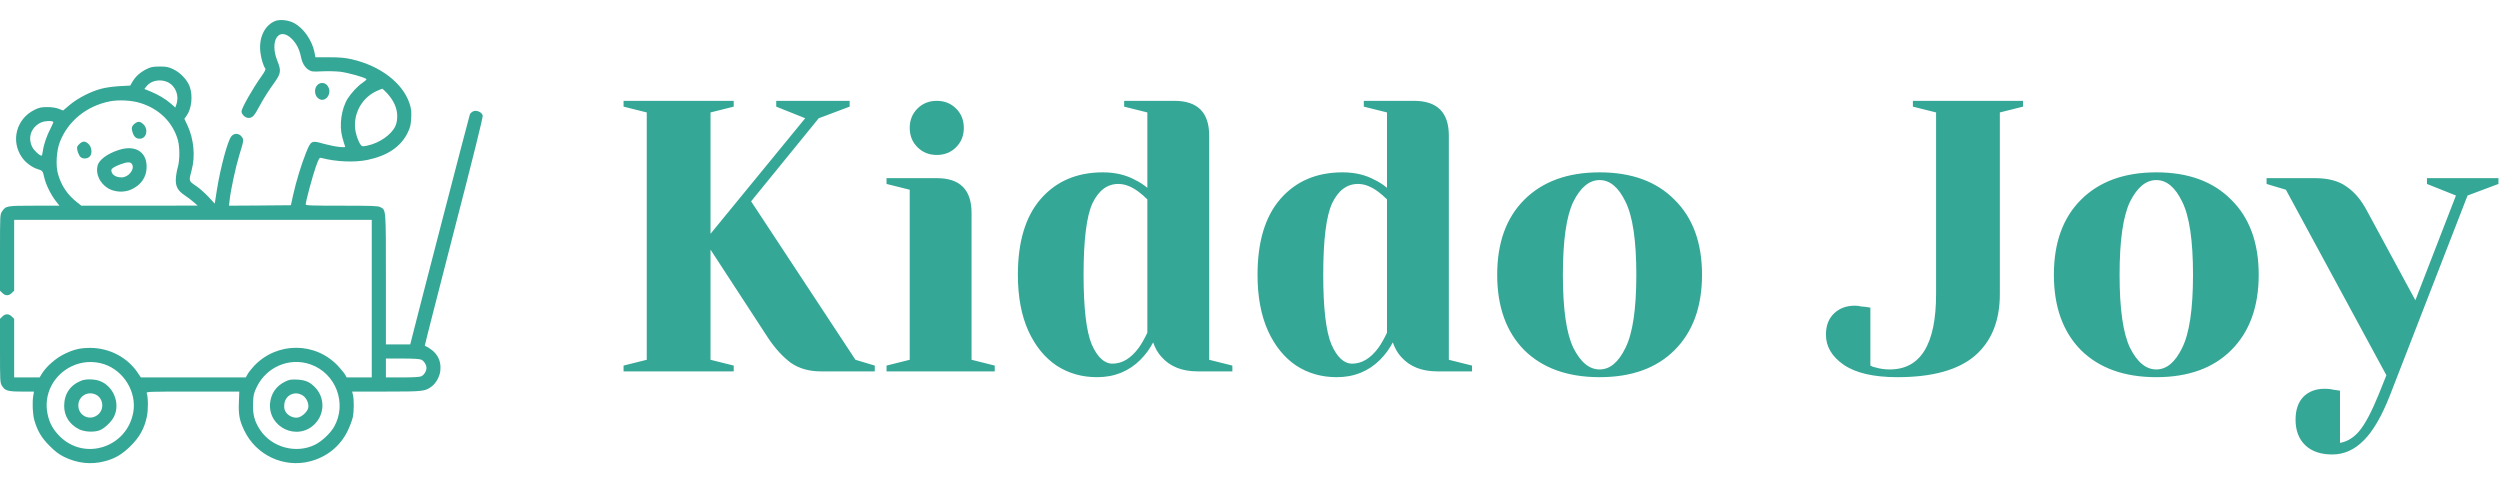
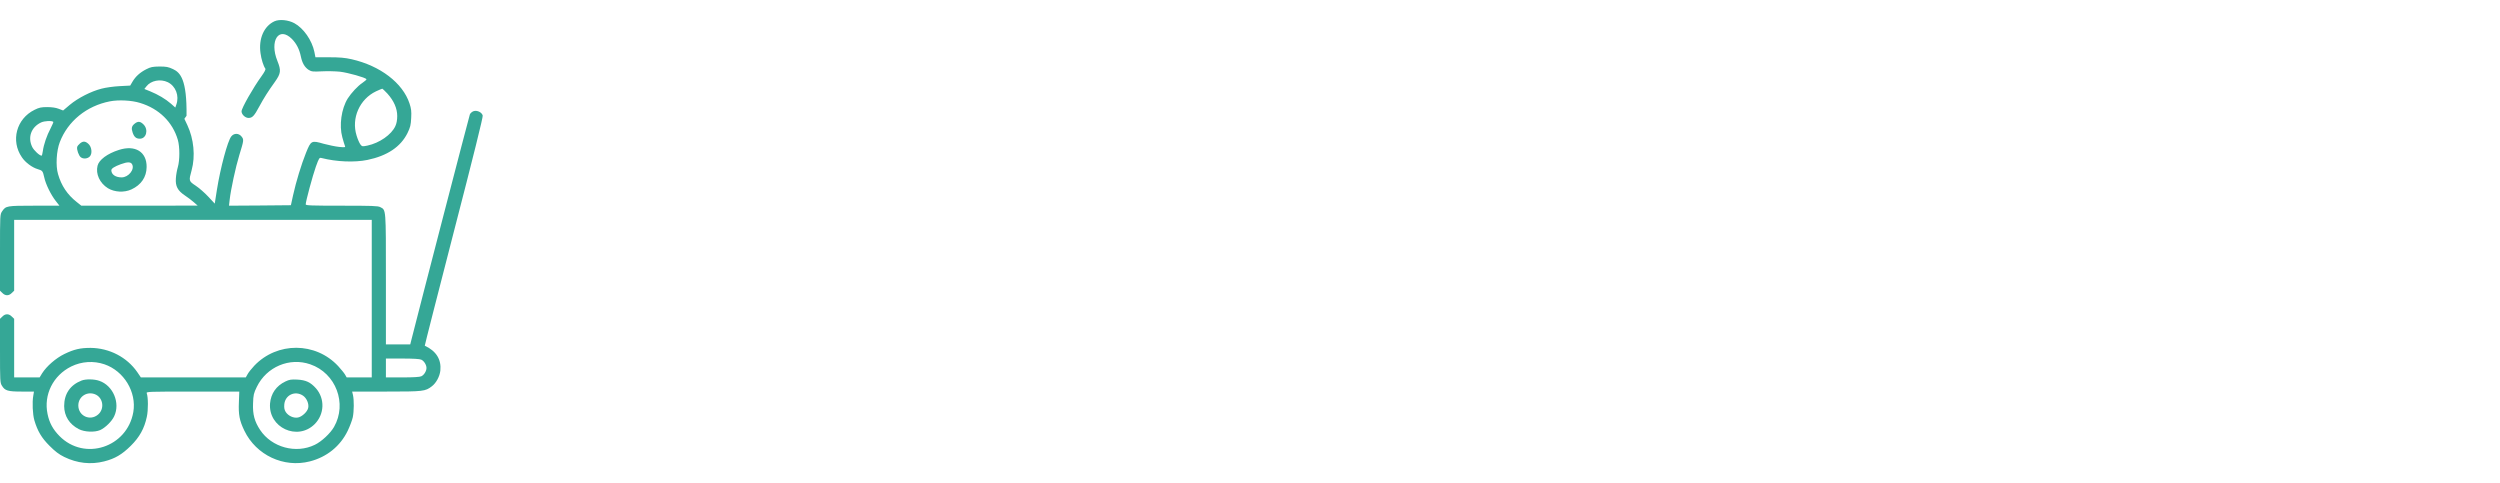
<svg xmlns="http://www.w3.org/2000/svg" width="828" height="160" viewBox="0 0 828 160" fill="none">
  <g clip-path="url(#clip0_11_44)">
-     <path d="M90.938 7.031C87.438 8.625 85.594 12.781 86.281 17.625C86.531 19.594 87.281 21.938 87.875 22.719C88.062 22.969 87.656 23.781 86.625 25.219C83.844 29.062 80 35.812 80 36.875C80 37.906 81.219 39.062 82.312 39.062C83.562 39.062 84.188 38.438 85.906 35.219C87.375 32.5 88.812 30.219 91.062 27.094C93.031 24.312 93.156 23.375 91.875 20.188C89.156 13.469 92.375 8.594 96.688 12.906C98.188 14.438 99.156 16.312 99.656 18.75C100.094 20.906 100.937 22.312 102.25 23.156C103.187 23.719 103.625 23.781 106.594 23.625C108.437 23.531 111.125 23.594 112.625 23.75C115.25 24.062 121.062 25.688 121.375 26.219C121.469 26.344 120.844 26.906 120 27.469C118.531 28.438 116.375 30.75 115.187 32.594C113.062 36 112.281 41.531 113.375 45.469C113.687 46.656 114.094 47.938 114.219 48.25C114.469 48.812 114.375 48.844 112.312 48.656C111.125 48.531 108.844 48.062 107.219 47.625C103.125 46.438 103 46.531 101.344 50.625C99.781 54.531 98.062 60.156 97.062 64.688L96.344 67.969L86.094 68.062L75.844 68.125L76.062 66.188C76.438 62.781 78.062 55.281 79.25 51.406C80.781 46.438 80.812 46.25 80 45.219C79.094 44.062 77.5 44.031 76.594 45.188C75.375 46.719 73 55.594 71.844 62.844L71.125 67.438L68.969 65.125C67.781 63.844 65.906 62.219 64.812 61.5C62.5 59.969 62.5 59.906 63.469 56.375C64.75 51.719 64.188 46 62.062 41.469L61.062 39.344L61.781 38.344C63.469 36.062 63.938 31.656 62.812 28.625C61.938 26.344 59.719 24.031 57.344 22.906C55.75 22.156 55.094 22.031 52.812 22.031C50.531 22.062 49.906 22.188 48.438 22.938C46.406 23.969 44.906 25.312 43.875 27.062L43.125 28.344L39.594 28.531C37.688 28.625 34.969 29 33.594 29.375C30.156 30.25 25.812 32.469 23.125 34.719L20.906 36.594L19.438 36.031C18.469 35.656 17.156 35.469 15.625 35.469C13.656 35.469 12.938 35.625 11.438 36.375C5.438 39.312 3.469 46.625 7.25 52.094C8.375 53.781 10.625 55.469 12.438 56C14.094 56.5 14.156 56.594 14.656 58.75C15.125 61 16.875 64.531 18.438 66.531L19.688 68.125H11.344C2.156 68.125 1.938 68.188 0.719 69.969C0 71.031 0 71.031 0 83.656V96.281L0.781 97.031C1.75 98.031 2.938 98.031 3.906 97.031L4.688 96.281V84.531V72.812H63.906H123.125V98.906V125H118.969H114.812L114.281 124.063C113.969 123.531 112.937 122.281 112 121.25C104.531 113.219 91.812 113.156 84.219 121.125C83.312 122.094 82.312 123.344 82 123.938L81.406 125H64.031H46.656L45.469 123.25C42.031 118.281 36.219 115.281 30 115.219C26.594 115.219 24.531 115.688 21.312 117.25C18.5 118.625 15.438 121.281 13.938 123.656L13.125 125H8.906H4.688V115.313V105.594L3.906 104.844C2.938 103.844 1.75 103.844 0.781 104.844L0 105.594V116.156C0 126.094 0.031 126.781 0.625 127.719C1.625 129.406 2.594 129.688 7.188 129.688H11.25L11.031 131C10.625 133.219 10.812 137.219 11.375 139.188C12.438 142.781 13.75 145 16.406 147.656C18.281 149.531 19.5 150.469 21.281 151.344C25.562 153.438 30.094 153.938 34.5 152.813C38.094 151.906 40.406 150.531 43.312 147.656C46.219 144.781 47.812 141.906 48.625 138.063C49.125 135.844 49.094 131.531 48.594 130.219C48.375 129.719 49.25 129.688 63.812 129.688H79.25L79.125 133.156C78.938 137.344 79.312 139.281 80.938 142.656C84.844 150.75 93.969 155.031 102.625 152.813C108.25 151.375 112.687 147.781 115.156 142.688C115.906 141.125 116.656 139.094 116.844 138.188C117.25 136.219 117.281 132.5 116.906 130.844L116.625 129.688H127.969C140.219 129.688 140.844 129.625 143.031 127.938C144.469 126.844 145.625 124.688 145.844 122.75C146.219 119.063 144.469 116.25 140.687 114.5C140.625 114.469 144.969 97.469 150.312 76.75C156.844 51.531 160 38.781 159.875 38.281C159.594 37.156 157.937 36.406 156.781 36.844C156.312 37.031 155.781 37.5 155.625 37.875C155.406 38.406 138.969 101.75 136.25 112.563L135.875 114.063H131.844H127.812V92.5C127.812 68.812 127.875 69.594 125.937 68.594C125.187 68.188 123.156 68.125 113.125 68.125C103.156 68.125 101.25 68.062 101.25 67.688C101.25 66.719 103.562 58.156 104.594 55.25C105.687 52.25 105.75 52.156 106.531 52.344C111.437 53.594 117.406 53.844 121.687 52.969C128.281 51.594 132.656 48.656 134.937 44.125C135.906 42.125 136.062 41.469 136.187 39.062C136.312 36.812 136.187 35.938 135.625 34.25C133.375 27.469 125.937 21.781 116.469 19.625C114.281 19.125 112.531 18.969 109.031 18.969H104.469L104.125 17.188C103.312 13.312 100.531 9.344 97.5 7.688C95.469 6.594 92.594 6.313 90.938 7.031ZM55.562 27.219C58.188 28.5 59.438 31.719 58.406 34.625L58.062 35.625L56.625 34.344C54.844 32.781 52.344 31.312 49.75 30.25L47.812 29.469L48.5 28.594C50 26.656 53.125 26.062 55.562 27.219ZM128.312 31C130.469 33.406 131.562 35.906 131.562 38.438C131.562 39.75 131.344 40.938 130.937 41.781C129.656 44.594 125.687 47.375 121.687 48.219C120 48.562 119.937 48.562 119.344 47.812C119.031 47.375 118.437 46.062 118.094 44.875C116.312 39.156 119.094 32.844 124.531 30.25C125.562 29.781 126.5 29.375 126.625 29.375C126.719 29.375 127.469 30.125 128.312 31ZM46.406 34.094C52.688 36 57.188 40.438 58.906 46.344C59.562 48.656 59.562 53.031 58.906 55.312C58.625 56.25 58.312 57.938 58.25 59.062C58.062 61.656 58.812 63.125 61.25 64.75C62.188 65.375 63.531 66.375 64.219 67L65.469 68.094L46.188 68.125H26.938L25.406 66.906C22.312 64.469 20.312 61.5 19.219 57.656C18.406 54.938 18.688 49.938 19.812 47.062C22.469 40.125 28.688 35.062 36.406 33.562C39.281 33 43.625 33.219 46.406 34.094ZM17.656 40.375C17.75 40.438 17.312 41.406 16.75 42.531C15.5 44.875 14.469 47.906 14.188 50.031C14.062 50.875 13.906 51.562 13.781 51.562C13.094 51.562 11.219 49.812 10.656 48.656C9.125 45.469 10.312 42.125 13.594 40.562C14.719 40.031 17.219 39.906 17.656 40.375ZM139.531 119.125C140.437 119.531 141.25 120.844 141.25 121.875C141.25 122.906 140.437 124.219 139.531 124.625C139 124.875 136.844 125 133.281 125H127.812V121.875V118.75H133.281C136.844 118.75 139 118.875 139.531 119.125ZM34.594 120.656C41.062 122.875 45.281 129.844 44.156 136.469C42.125 148.188 27.969 152.813 19.688 144.406C17.531 142.219 16.344 140.031 15.75 137.125C14.406 130.719 17.594 124.344 23.594 121.375C27.031 119.688 31 119.438 34.594 120.656ZM102.75 120.656C111.25 123.563 115.062 133.656 110.625 141.406C109.406 143.531 106.5 146.25 104.281 147.313C98.031 150.375 90 148.188 86.156 142.406C84.312 139.625 83.656 137.25 83.812 133.594C83.906 130.75 84.031 130.25 85.062 128.125C88.281 121.5 95.875 118.281 102.75 120.656Z" fill="#35A796" />
+     <path d="M90.938 7.031C87.438 8.625 85.594 12.781 86.281 17.625C86.531 19.594 87.281 21.938 87.875 22.719C88.062 22.969 87.656 23.781 86.625 25.219C83.844 29.062 80 35.812 80 36.875C80 37.906 81.219 39.062 82.312 39.062C83.562 39.062 84.188 38.438 85.906 35.219C87.375 32.5 88.812 30.219 91.062 27.094C93.031 24.312 93.156 23.375 91.875 20.188C89.156 13.469 92.375 8.594 96.688 12.906C98.188 14.438 99.156 16.312 99.656 18.75C100.094 20.906 100.937 22.312 102.25 23.156C103.187 23.719 103.625 23.781 106.594 23.625C108.437 23.531 111.125 23.594 112.625 23.75C115.25 24.062 121.062 25.688 121.375 26.219C121.469 26.344 120.844 26.906 120 27.469C118.531 28.438 116.375 30.75 115.187 32.594C113.062 36 112.281 41.531 113.375 45.469C113.687 46.656 114.094 47.938 114.219 48.25C114.469 48.812 114.375 48.844 112.312 48.656C111.125 48.531 108.844 48.062 107.219 47.625C103.125 46.438 103 46.531 101.344 50.625C99.781 54.531 98.062 60.156 97.062 64.688L96.344 67.969L86.094 68.062L75.844 68.125L76.062 66.188C76.438 62.781 78.062 55.281 79.25 51.406C80.781 46.438 80.812 46.25 80 45.219C79.094 44.062 77.5 44.031 76.594 45.188C75.375 46.719 73 55.594 71.844 62.844L71.125 67.438L68.969 65.125C67.781 63.844 65.906 62.219 64.812 61.5C62.5 59.969 62.5 59.906 63.469 56.375C64.75 51.719 64.188 46 62.062 41.469L61.062 39.344L61.781 38.344C61.938 26.344 59.719 24.031 57.344 22.906C55.75 22.156 55.094 22.031 52.812 22.031C50.531 22.062 49.906 22.188 48.438 22.938C46.406 23.969 44.906 25.312 43.875 27.062L43.125 28.344L39.594 28.531C37.688 28.625 34.969 29 33.594 29.375C30.156 30.25 25.812 32.469 23.125 34.719L20.906 36.594L19.438 36.031C18.469 35.656 17.156 35.469 15.625 35.469C13.656 35.469 12.938 35.625 11.438 36.375C5.438 39.312 3.469 46.625 7.25 52.094C8.375 53.781 10.625 55.469 12.438 56C14.094 56.5 14.156 56.594 14.656 58.75C15.125 61 16.875 64.531 18.438 66.531L19.688 68.125H11.344C2.156 68.125 1.938 68.188 0.719 69.969C0 71.031 0 71.031 0 83.656V96.281L0.781 97.031C1.75 98.031 2.938 98.031 3.906 97.031L4.688 96.281V84.531V72.812H63.906H123.125V98.906V125H118.969H114.812L114.281 124.063C113.969 123.531 112.937 122.281 112 121.25C104.531 113.219 91.812 113.156 84.219 121.125C83.312 122.094 82.312 123.344 82 123.938L81.406 125H64.031H46.656L45.469 123.25C42.031 118.281 36.219 115.281 30 115.219C26.594 115.219 24.531 115.688 21.312 117.25C18.5 118.625 15.438 121.281 13.938 123.656L13.125 125H8.906H4.688V115.313V105.594L3.906 104.844C2.938 103.844 1.75 103.844 0.781 104.844L0 105.594V116.156C0 126.094 0.031 126.781 0.625 127.719C1.625 129.406 2.594 129.688 7.188 129.688H11.25L11.031 131C10.625 133.219 10.812 137.219 11.375 139.188C12.438 142.781 13.75 145 16.406 147.656C18.281 149.531 19.5 150.469 21.281 151.344C25.562 153.438 30.094 153.938 34.5 152.813C38.094 151.906 40.406 150.531 43.312 147.656C46.219 144.781 47.812 141.906 48.625 138.063C49.125 135.844 49.094 131.531 48.594 130.219C48.375 129.719 49.25 129.688 63.812 129.688H79.25L79.125 133.156C78.938 137.344 79.312 139.281 80.938 142.656C84.844 150.75 93.969 155.031 102.625 152.813C108.25 151.375 112.687 147.781 115.156 142.688C115.906 141.125 116.656 139.094 116.844 138.188C117.25 136.219 117.281 132.5 116.906 130.844L116.625 129.688H127.969C140.219 129.688 140.844 129.625 143.031 127.938C144.469 126.844 145.625 124.688 145.844 122.75C146.219 119.063 144.469 116.25 140.687 114.5C140.625 114.469 144.969 97.469 150.312 76.75C156.844 51.531 160 38.781 159.875 38.281C159.594 37.156 157.937 36.406 156.781 36.844C156.312 37.031 155.781 37.5 155.625 37.875C155.406 38.406 138.969 101.75 136.25 112.563L135.875 114.063H131.844H127.812V92.5C127.812 68.812 127.875 69.594 125.937 68.594C125.187 68.188 123.156 68.125 113.125 68.125C103.156 68.125 101.25 68.062 101.25 67.688C101.25 66.719 103.562 58.156 104.594 55.25C105.687 52.25 105.75 52.156 106.531 52.344C111.437 53.594 117.406 53.844 121.687 52.969C128.281 51.594 132.656 48.656 134.937 44.125C135.906 42.125 136.062 41.469 136.187 39.062C136.312 36.812 136.187 35.938 135.625 34.25C133.375 27.469 125.937 21.781 116.469 19.625C114.281 19.125 112.531 18.969 109.031 18.969H104.469L104.125 17.188C103.312 13.312 100.531 9.344 97.5 7.688C95.469 6.594 92.594 6.313 90.938 7.031ZM55.562 27.219C58.188 28.5 59.438 31.719 58.406 34.625L58.062 35.625L56.625 34.344C54.844 32.781 52.344 31.312 49.75 30.25L47.812 29.469L48.5 28.594C50 26.656 53.125 26.062 55.562 27.219ZM128.312 31C130.469 33.406 131.562 35.906 131.562 38.438C131.562 39.75 131.344 40.938 130.937 41.781C129.656 44.594 125.687 47.375 121.687 48.219C120 48.562 119.937 48.562 119.344 47.812C119.031 47.375 118.437 46.062 118.094 44.875C116.312 39.156 119.094 32.844 124.531 30.25C125.562 29.781 126.5 29.375 126.625 29.375C126.719 29.375 127.469 30.125 128.312 31ZM46.406 34.094C52.688 36 57.188 40.438 58.906 46.344C59.562 48.656 59.562 53.031 58.906 55.312C58.625 56.25 58.312 57.938 58.25 59.062C58.062 61.656 58.812 63.125 61.25 64.75C62.188 65.375 63.531 66.375 64.219 67L65.469 68.094L46.188 68.125H26.938L25.406 66.906C22.312 64.469 20.312 61.5 19.219 57.656C18.406 54.938 18.688 49.938 19.812 47.062C22.469 40.125 28.688 35.062 36.406 33.562C39.281 33 43.625 33.219 46.406 34.094ZM17.656 40.375C17.75 40.438 17.312 41.406 16.75 42.531C15.5 44.875 14.469 47.906 14.188 50.031C14.062 50.875 13.906 51.562 13.781 51.562C13.094 51.562 11.219 49.812 10.656 48.656C9.125 45.469 10.312 42.125 13.594 40.562C14.719 40.031 17.219 39.906 17.656 40.375ZM139.531 119.125C140.437 119.531 141.25 120.844 141.25 121.875C141.25 122.906 140.437 124.219 139.531 124.625C139 124.875 136.844 125 133.281 125H127.812V121.875V118.75H133.281C136.844 118.75 139 118.875 139.531 119.125ZM34.594 120.656C41.062 122.875 45.281 129.844 44.156 136.469C42.125 148.188 27.969 152.813 19.688 144.406C17.531 142.219 16.344 140.031 15.75 137.125C14.406 130.719 17.594 124.344 23.594 121.375C27.031 119.688 31 119.438 34.594 120.656ZM102.75 120.656C111.25 123.563 115.062 133.656 110.625 141.406C109.406 143.531 106.5 146.25 104.281 147.313C98.031 150.375 90 148.188 86.156 142.406C84.312 139.625 83.656 137.25 83.812 133.594C83.906 130.75 84.031 130.25 85.062 128.125C88.281 121.5 95.875 118.281 102.75 120.656Z" fill="#35A796" />
    <path d="M44.625 40.938C43.594 41.75 43.438 42.469 43.938 43.938C44.438 45.375 45.094 45.938 46.312 45.938C48.469 45.938 49.25 42.938 47.531 41.219C46.469 40.156 45.688 40.094 44.625 40.938Z" fill="#35A796" />
    <path d="M26.5 47.5C26.062 47.844 25.625 48.375 25.562 48.688C25.344 49.5 26.094 51.625 26.781 52.094C27.594 52.719 28.969 52.594 29.719 51.844C30.656 50.906 30.406 48.594 29.219 47.594C28.219 46.719 27.5 46.688 26.5 47.5Z" fill="#35A796" />
    <path d="M39.375 49.656C35.562 50.875 32.812 52.906 32.312 54.875C31.625 57.594 33.031 60.656 35.75 62.344C37.938 63.656 41.094 63.844 43.5 62.75C46.75 61.25 48.531 58.656 48.562 55.312C48.625 50.281 44.781 47.906 39.375 49.656ZM43.75 54.406C44.688 56.094 42.562 58.75 40.281 58.75C38.25 58.75 36.875 57.781 36.875 56.375C36.875 55.812 37.969 55.125 40.031 54.375C42.25 53.562 43.312 53.594 43.75 54.406Z" fill="#35A796" />
    <path d="M27.031 126.031C23.25 127.5 21.25 130.437 21.25 134.5C21.281 137.812 22.969 140.5 26.094 142.125C27.969 143.094 31.312 143.25 33.188 142.437C34.844 141.687 37.031 139.562 37.812 137.875C39.906 133.469 37.469 127.687 32.875 126.125C31.219 125.531 28.375 125.5 27.031 126.031ZM31.844 130.75C34.25 132.031 34.594 135.531 32.469 137.312C29.812 139.562 25.938 137.75 25.938 134.281C25.938 131.219 29.094 129.344 31.844 130.75Z" fill="#35A796" />
    <path d="M94.531 126.344C91.5 127.781 89.719 130.344 89.438 133.625C88.812 141.625 98.531 146.125 104.219 140.469C107.469 137.187 107.656 132.062 104.656 128.625C102.844 126.594 101.312 125.875 98.438 125.719C96.438 125.625 95.844 125.719 94.531 126.344ZM100.344 131.031C101.594 131.875 102.406 133.812 102.062 135.156C101.75 136.437 100 138.031 98.688 138.281C97.25 138.562 95.469 137.75 94.625 136.437C94.188 135.719 94.062 135.094 94.156 133.937C94.438 130.812 97.719 129.281 100.344 131.031Z" fill="#35A796" />
-     <path d="M105.062 28.219C104.062 29.281 104.125 31.344 105.156 32.344C107.437 34.656 110.469 30.937 108.406 28.312C107.562 27.25 106 27.187 105.062 28.219Z" fill="#35A796" />
  </g>
-   <path d="M206.525 121.08L214.205 119.16V37.24L206.525 35.32V33.4H243.005V35.32L235.325 37.24V77.432L266.685 39.16L257.085 35.32V33.4H281.405V35.32L271.165 39.16L248.765 66.68L283.325 119.16L289.725 121.08V123H271.805C267.965 123 264.68 122.061 261.949 120.184C259.304 118.221 256.829 115.533 254.525 112.12L235.325 82.68V119.16L243.005 121.08V123H206.525V121.08ZM293.62 121.08L301.3 119.16V62.84L293.62 60.92V59H310.26C317.94 59 321.78 62.84 321.78 70.52V119.16L329.46 121.08V123H293.62V121.08ZM310.26 51.32C307.7 51.32 305.567 50.467 303.86 48.76C302.153 47.053 301.3 44.92 301.3 42.36C301.3 39.8 302.153 37.667 303.86 35.96C305.567 34.253 307.7 33.4 310.26 33.4C312.82 33.4 314.953 34.253 316.66 35.96C318.367 37.667 319.22 39.8 319.22 42.36C319.22 44.92 318.367 47.053 316.66 48.76C314.953 50.467 312.82 51.32 310.26 51.32ZM363.36 124.92C358.325 124.92 353.845 123.64 349.92 121.08C345.995 118.435 342.88 114.595 340.576 109.56C338.272 104.44 337.12 98.253 337.12 91C337.12 80.077 339.637 71.715 344.672 65.912C349.792 60.024 356.661 57.08 365.28 57.08C369.376 57.08 372.96 57.933 376.032 59.64C377.312 60.237 378.635 61.091 380 62.2V37.24L372.32 35.32V33.4H388.96C396.64 33.4 400.48 37.24 400.48 44.92V119.16L408.16 121.08V123H396.64C391.52 123 387.552 121.421 384.736 118.264C383.541 116.984 382.603 115.363 381.92 113.4C380.811 115.533 379.403 117.453 377.696 119.16C373.856 123 369.077 124.92 363.36 124.92ZM368.48 120.44C371.637 120.44 374.496 118.733 377.056 115.32C377.995 114.04 378.976 112.333 380 110.2V66.04C379.061 65.101 378.08 64.248 377.056 63.48C374.752 61.773 372.533 60.92 370.4 60.92C366.731 60.92 363.872 63.053 361.824 67.32C359.861 71.587 358.88 79.48 358.88 91C358.88 102.008 359.776 109.688 361.568 114.04C363.445 118.307 365.749 120.44 368.48 120.44ZM442.735 124.92C437.7 124.92 433.22 123.64 429.295 121.08C425.37 118.435 422.255 114.595 419.951 109.56C417.647 104.44 416.495 98.253 416.495 91C416.495 80.077 419.012 71.715 424.047 65.912C429.167 60.024 436.036 57.08 444.655 57.08C448.751 57.08 452.335 57.933 455.407 59.64C456.687 60.237 458.01 61.091 459.375 62.2V37.24L451.695 35.32V33.4H468.335C476.015 33.4 479.855 37.24 479.855 44.92V119.16L487.535 121.08V123H476.015C470.895 123 466.927 121.421 464.111 118.264C462.916 116.984 461.978 115.363 461.295 113.4C460.186 115.533 458.778 117.453 457.071 119.16C453.231 123 448.452 124.92 442.735 124.92ZM447.855 120.44C451.012 120.44 453.871 118.733 456.431 115.32C457.37 114.04 458.351 112.333 459.375 110.2V66.04C458.436 65.101 457.455 64.248 456.431 63.48C454.127 61.773 451.908 60.92 449.775 60.92C446.106 60.92 443.247 63.053 441.199 67.32C439.236 71.587 438.255 79.48 438.255 91C438.255 102.008 439.151 109.688 440.943 114.04C442.82 118.307 445.124 120.44 447.855 120.44ZM529.79 124.92C519.209 124.92 510.889 121.933 504.83 115.96C498.857 109.901 495.87 101.581 495.87 91C495.87 80.419 498.857 72.141 504.83 66.168C510.889 60.109 519.209 57.08 529.79 57.08C540.371 57.08 548.649 60.109 554.622 66.168C560.681 72.141 563.71 80.419 563.71 91C563.71 101.581 560.681 109.901 554.622 115.96C548.649 121.933 540.371 124.92 529.79 124.92ZM529.79 122.36C533.203 122.36 536.062 119.971 538.366 115.192C540.755 110.413 541.95 102.349 541.95 91C541.95 79.651 540.755 71.587 538.366 66.808C536.062 62.029 533.203 59.64 529.79 59.64C526.377 59.64 523.475 62.029 521.086 66.808C518.782 71.587 517.63 79.651 517.63 91C517.63 102.349 518.782 110.413 521.086 115.192C523.475 119.971 526.377 122.36 529.79 122.36ZM628.43 124.92C620.579 124.92 614.649 123.555 610.638 120.824C606.713 118.093 604.75 114.765 604.75 110.84C604.75 107.939 605.603 105.635 607.31 103.928C609.102 102.136 611.449 101.24 614.35 101.24C615.033 101.24 615.715 101.325 616.398 101.496C617.081 101.581 617.55 101.624 617.806 101.624L619.47 101.88V121.08C620.067 121.421 620.665 121.635 621.262 121.72C622.713 122.147 624.249 122.36 625.87 122.36C636.11 122.36 641.23 114.04 641.23 97.4V37.24L633.55 35.32V33.4H670.03V35.32L662.35 37.24V97.4C662.35 106.275 659.577 113.101 654.03 117.88C648.483 122.573 639.95 124.92 628.43 124.92ZM714.165 124.92C703.584 124.92 695.264 121.933 689.205 115.96C683.232 109.901 680.245 101.581 680.245 91C680.245 80.419 683.232 72.141 689.205 66.168C695.264 60.109 703.584 57.08 714.165 57.08C724.746 57.08 733.024 60.109 738.997 66.168C745.056 72.141 748.085 80.419 748.085 91C748.085 101.581 745.056 109.901 738.997 115.96C733.024 121.933 724.746 124.92 714.165 124.92ZM714.165 122.36C717.578 122.36 720.437 119.971 722.741 115.192C725.13 110.413 726.325 102.349 726.325 91C726.325 79.651 725.13 71.587 722.741 66.808C720.437 62.029 717.578 59.64 714.165 59.64C710.752 59.64 707.85 62.029 705.461 66.808C703.157 71.587 702.005 79.651 702.005 91C702.005 102.349 703.157 110.413 705.461 115.192C707.85 119.971 710.752 122.36 714.165 122.36ZM772.45 150.52C768.61 150.52 765.623 149.496 763.49 147.448C761.357 145.4 760.29 142.584 760.29 139C760.29 135.757 761.143 133.24 762.85 131.448C764.642 129.656 766.989 128.76 769.89 128.76C770.573 128.76 771.255 128.803 771.938 128.888C772.621 129.059 773.09 129.144 773.346 129.144L775.01 129.4V146.68C777.485 146.253 779.661 144.888 781.538 142.584C783.415 140.28 785.506 136.312 787.81 130.68L790.37 124.28L757.09 62.84L750.69 60.92V59H766.69C771.127 59 774.626 59.939 777.186 61.816C779.831 63.608 782.093 66.296 783.97 69.88L799.97 99.448L813.41 64.76L803.81 60.92V59H827.49V60.92L817.25 64.76L791.65 130.68C788.919 137.677 786.018 142.712 782.946 145.784C779.874 148.941 776.375 150.52 772.45 150.52Z" fill="#35A796" />
  <defs>
    <clipPath id="clip0_11_44">
      <rect width="160" height="160" fill="white" />
    </clipPath>
  </defs>
</svg>